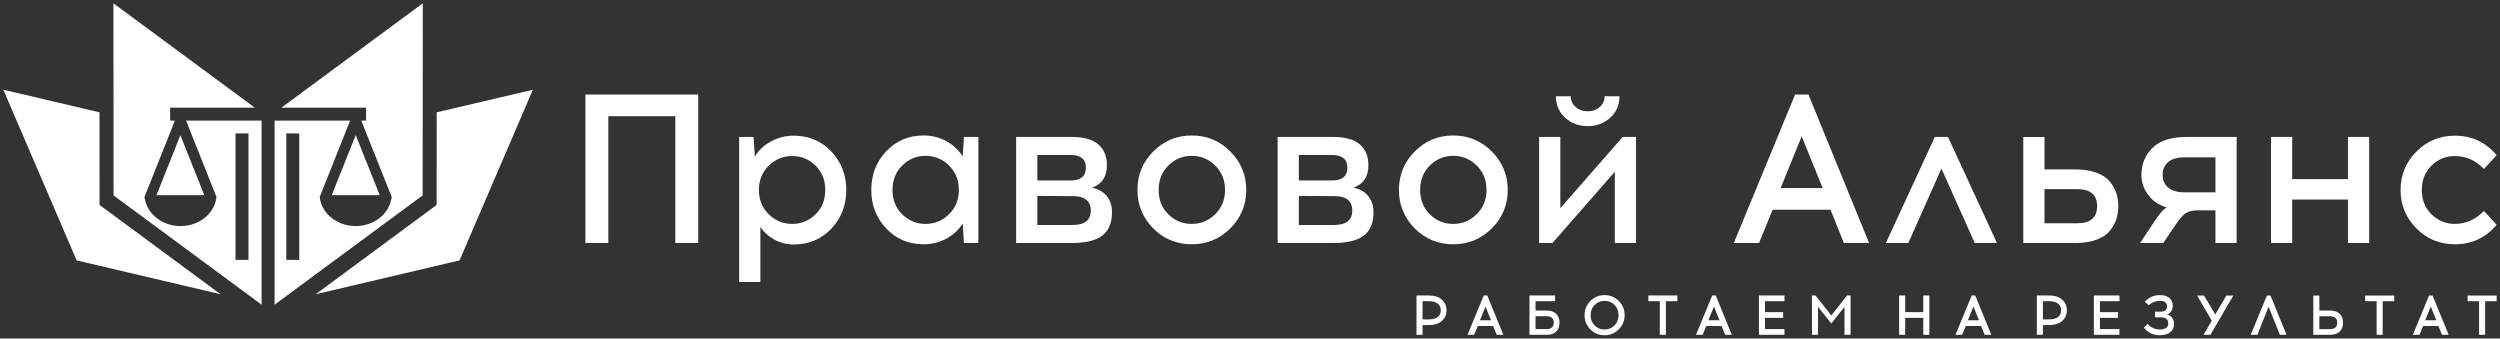
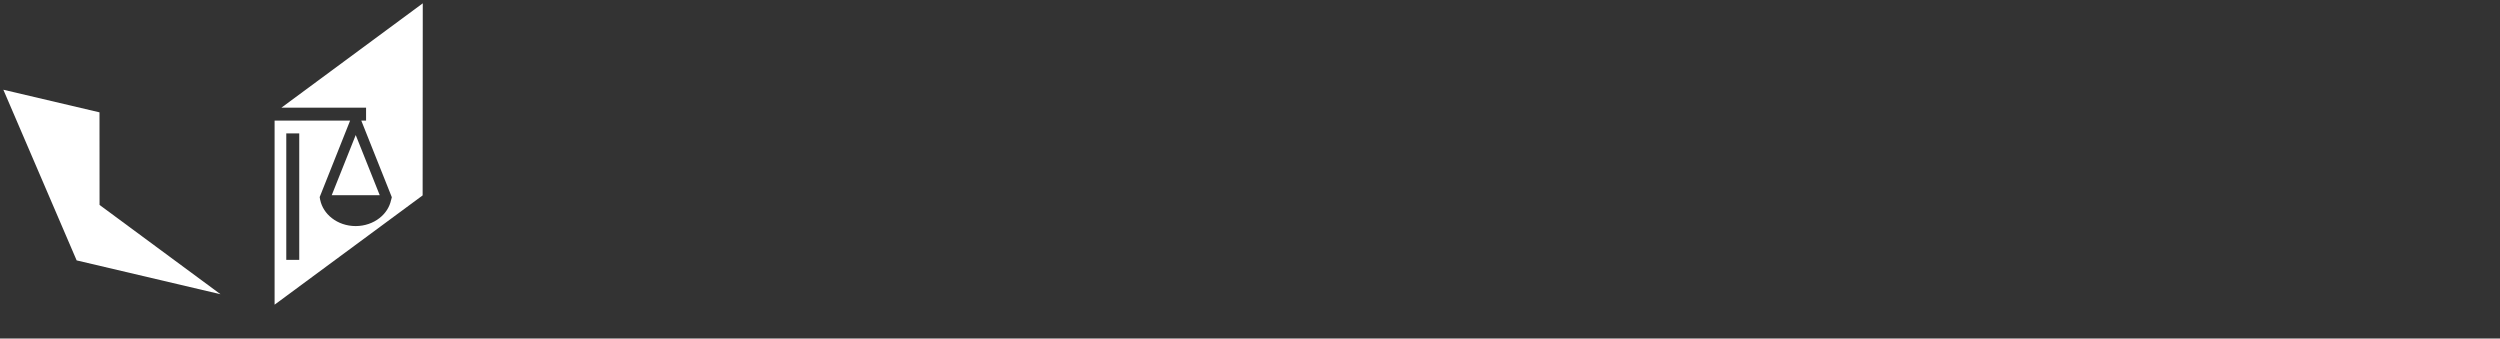
<svg xmlns="http://www.w3.org/2000/svg" xml:space="preserve" version="1.1" style="shape-rendering:geometricPrecision; text-rendering:geometricPrecision; image-rendering:optimizeQuality; fill-rule:evenodd; clip-rule:evenodd" viewBox="0 0 19200 2600">
  <rect x="0" y="0" width="19200" height="2600" fill="#333333" stroke="none" />
  <defs>
    <style type="text/css"> .fil1 {fill:white} .fil0 {fill:white;fill-rule:nonzero} </style>
  </defs>
  <g id="Слой_x0020_1">
-     <path class="fil0" d="M5362.42 1866.23l-175.91 0 0 -974 -514.68 0 0 974 -175.91 0 0 -1140.13 866.5 0 0 1140.13zm734.57 -824.15c115.09,0 210.92,40.44 287.47,121.33 76.55,80.91 114.82,179.44 114.82,295.62 0,117.28 -38.27,216.36 -114.82,297.26 -76.55,80.89 -172.38,121.34 -287.47,121.34 -53.21,0 -102.61,-12.22 -148.22,-36.65 -45.6,-24.43 -81.98,-57.28 -109.12,-98.54l0 423.48 -162.89 0 0 -1114.07 110.76 0 9.78 149.84c30.4,-48.86 72.2,-87.69 125.41,-116.45 53.2,-28.78 111.3,-43.16 174.28,-43.16zm166.14 229.64c-49.96,-48.86 -109.69,-73.28 -179.18,-73.28 -69.49,0 -129.48,24.7 -179.97,74.11 -50.5,49.39 -75.73,111.56 -75.73,186.48 0,74.93 25.23,137.09 75.73,186.5 50.49,49.41 110.48,74.11 179.97,74.11 69.49,0 129.22,-24.44 179.18,-73.3 49.94,-48.86 74.91,-111.29 74.91,-187.31 0,-76 -24.97,-138.45 -74.91,-187.31zm1250.87 594.51l-110.76 0 -9.77 -149.85c-30.41,48.86 -72.21,87.68 -125.41,116.46 -53.2,28.76 -111.29,43.16 -174.27,43.16 -115.11,0 -210.94,-40.44 -287.49,-121.35 -76.54,-80.89 -114.82,-179.42 -114.82,-295.62 0,-117.27 38.28,-216.35 114.82,-297.24 76.55,-80.89 172.38,-121.35 287.49,-121.35 62.98,0 121.07,14.66 174.27,43.99 53.2,29.31 95,68.4 125.41,117.26l9.77 -149.84 110.76 0 0 814.38zm-584.72 -219.89c49.95,48.86 109.67,73.3 179.16,73.3 69.5,0 129.5,-24.7 179.98,-74.11 50.49,-49.41 75.74,-111.57 75.74,-186.5 0,-76 -25.25,-138.71 -75.74,-188.12 -50.48,-49.41 -110.48,-74.11 -179.98,-74.11 -69.49,0 -129.21,24.7 -179.16,74.11 -49.96,49.41 -74.93,112.12 -74.93,188.12 0,76.02 24.97,138.45 74.93,187.31zm874.64 -594.49l426.73 0c92.31,0 160.44,18.99 204.41,57 43.99,38.01 65.98,91.21 65.98,159.62 0,87.95 -38.01,145.51 -114.03,172.65 49.96,10.85 87.97,32.84 114.03,65.96 26.05,33.12 39.08,74.11 39.08,122.97 0,81.44 -24.7,141.17 -74.11,179.16 -49.41,38.01 -127.31,57.02 -233.72,57.02l-428.37 0 0 -814.38zm162.88 138.44l0 195.46 255.72 0c78.17,0 117.27,-32.58 117.27,-97.74 0,-65.15 -39.63,-97.72 -118.9,-97.72l-254.09 0zm0 537.49l270.38 0c93.38,0 140.07,-36.92 140.07,-110.75 0,-73.84 -46.16,-110.76 -138.45,-110.76l-272 -1.62 0 223.13zm1185.72 -687.34c116.2,0 215,40.99 296.45,122.97 81.44,81.98 122.15,180.53 122.15,295.62 0,115.11 -40.71,213.37 -122.15,294.81 -81.45,81.44 -180.25,122.16 -296.45,122.16 -116.18,0 -214.71,-40.72 -295.62,-122.16 -80.89,-81.44 -121.33,-179.7 -121.33,-294.81 0,-116.18 40.71,-214.99 122.16,-296.43 81.44,-81.44 179.71,-122.16 294.79,-122.16zm179.99 230.47c-50.49,-49.41 -110.48,-74.11 -179.99,-74.11 -69.49,0 -129.2,24.7 -179.15,74.11 -49.96,49.41 -74.93,112.12 -74.93,188.12 0,76.02 24.97,138.45 74.93,187.31 49.95,48.86 109.66,73.3 179.15,73.3 69.51,0 129.5,-24.7 179.99,-74.11 50.49,-49.41 75.74,-111.57 75.74,-186.5 0,-76 -25.25,-138.71 -75.74,-188.12zm479.67 -219.06l426.73 0c92.3,0 160.43,18.99 204.4,57 43.99,38.01 65.98,91.21 65.98,159.62 0,87.95 -38.01,145.51 -114.03,172.65 49.96,10.85 87.97,32.84 114.03,65.96 26.05,33.12 39.09,74.11 39.09,122.97 0,81.44 -24.71,141.17 -74.12,179.16 -49.4,38.01 -127.31,57.02 -233.72,57.02l-428.36 0 0 -814.38zm162.87 138.44l0 195.46 255.72 0c78.17,0 117.27,-32.58 117.27,-97.74 0,-65.15 -39.63,-97.72 -118.9,-97.72l-254.09 0zm0 537.49l270.38 0c93.38,0 140.07,-36.92 140.07,-110.75 0,-73.84 -46.15,-110.76 -138.44,-110.76l-272.01 -1.62 0 223.13zm1185.73 -687.34c116.19,0 214.99,40.99 296.44,122.97 81.44,81.98 122.15,180.53 122.15,295.62 0,115.11 -40.71,213.37 -122.15,294.81 -81.45,81.44 -180.25,122.16 -296.44,122.16 -116.19,0 -214.72,-40.72 -295.62,-122.16 -80.89,-81.44 -121.34,-179.7 -121.34,-294.81 0,-116.18 40.71,-214.99 122.16,-296.43 81.44,-81.44 179.71,-122.16 294.8,-122.16zm179.98 230.47c-50.48,-49.41 -110.48,-74.11 -179.98,-74.11 -69.49,0 -129.21,24.7 -179.16,74.11 -49.96,49.41 -74.93,112.12 -74.93,188.12 0,76.02 24.97,138.45 74.93,187.31 49.95,48.86 109.67,73.3 179.16,73.3 69.5,0 129.5,-24.7 179.98,-74.11 50.49,-49.41 75.74,-111.57 75.74,-186.5 0,-76 -25.25,-138.71 -75.74,-188.12zm1026.12 -367.28c-47.24,43.43 -105.06,65.15 -173.47,65.15 -68.4,0 -126.22,-21.72 -173.46,-65.15 -47.24,-43.43 -70.85,-98.27 -70.85,-164.51l114.01 0c0,32.57 12.49,59.99 37.46,82.26 24.97,22.25 55.92,33.39 92.84,33.39 36.93,0 67.86,-11.14 92.85,-33.39 24.97,-22.27 37.46,-49.69 37.46,-82.26l114.01 0c0,66.24 -23.63,121.08 -70.85,164.51zm197.88 962.6l-162.87 0 0 -547.27 -478.85 547.27 -102.61 0 0 -814.38 162.87 0 0 547.25 478.85 -547.25 102.61 0 0 814.38zm1048.92 -255.73l-104.25 255.73 -193.82 0 470.72 -1140.13 102.61 0 465.83 1140.13 -193.82 0 -102.63 -255.73 -444.64 0zm223.13 -563.53l-161.24 397.41 322.49 0 -161.25 -397.41zm1073.36 247.57l-254.1 571.69 -172.64 0 376.24 -814.38 100.99 0 376.24 814.38 -171.02 0 -255.71 -571.69zm791.58 6.51l234.54 0c64.06,0 118.9,8.42 164.51,25.25 45.6,16.82 80.08,39.9 103.43,69.21 23.34,29.32 39.89,59.18 49.67,89.58 9.77,30.41 14.66,62.98 14.66,97.73 0,34.74 -4.89,67.6 -14.66,98.55 -9.78,30.93 -26.33,61.07 -49.67,90.38 -23.35,29.33 -57.83,52.41 -103.43,69.23 -45.61,16.83 -100.45,25.25 -164.51,25.25l-397.42 0 0 -814.38 162.88 0 0 249.2zm0 413.7l252.45 0c100.99,0 151.48,-43.97 151.48,-131.93 0,-86.87 -50.49,-130.3 -151.48,-130.3l-252.45 0 0 262.23zm1475.66 151.48l-162.89 0 0 -250.84 -141.69 0c-41.26,1.09 -72.76,10.32 -94.48,27.69 -21.71,17.38 -49.39,51.58 -83.06,102.62l-81.43 120.53 -177.54 0 94.46 -143.34c3.26,-4.34 10.06,-14.38 20.36,-30.12 10.32,-15.76 17.65,-26.35 21.99,-31.77 4.34,-5.43 10.87,-13.57 19.55,-24.43 8.68,-10.86 16.55,-19.54 23.61,-26.07 7.06,-6.51 14.93,-12.47 23.63,-17.91 -58.64,-16.28 -105.61,-47.77 -140.89,-94.46 -35.29,-46.69 -52.93,-98.27 -52.93,-154.73 0,-81.44 27.95,-150.4 83.87,-206.86 55.92,-56.47 143.6,-84.69 263.04,-84.69l384.4 0 0 814.38zm-162.89 -658.02l-237.79 0c-54.3,0 -95.82,11.93 -124.6,35.83 -28.78,23.89 -43.16,57.01 -43.16,99.36 0,41.25 14.38,73.83 43.16,97.72 28.78,23.89 70.3,35.84 124.6,35.84l237.79 0 0 -268.75zm1180.86 658.02l-162.87 0 0 -333.9 -428.37 0 0 333.9 -162.87 0 0 -814.38 162.87 0 0 324.12 428.37 0 0 -324.12 162.87 0 0 814.38zm658.01 -824.15c130.31,0 237.26,49.94 320.87,149.85l-97.72 105.86c-62.98,-66.23 -137.36,-99.35 -223.15,-99.35 -69.49,0 -129.2,24.42 -179.16,73.28 -49.95,48.86 -74.92,111.31 -74.92,187.31 0,76.02 24.97,138.45 74.92,187.31 49.96,48.86 109.67,73.3 179.16,73.3 83.62,0 158,-33.12 223.15,-99.36l97.72 105.87c-83.61,99.9 -190.56,149.85 -320.87,149.85 -116.18,0 -214.72,-40.72 -295.62,-122.16 -80.89,-81.44 -121.33,-179.7 -121.33,-294.81 0,-115.09 40.44,-213.35 121.33,-294.81 80.9,-81.43 179.44,-122.14 295.62,-122.14z" />
-     <path class="fil0" d="M10878.62 2269.42l97.52 0c40.28,0 72.5,10.42 96.67,31.27 24.16,20.87 36.25,48.27 36.25,82.22 0,34.23 -12.09,61.71 -36.25,82.43 -24.17,20.7 -56.39,31.06 -96.67,31.06l-50.92 0 0 75.09 -46.6 0 0 -302.07zm46.6 183.39l53.95 0c24.74,0 45.24,-5.81 61.5,-17.46 16.24,-11.67 24.38,-29.14 24.38,-52.44 0,-22.74 -8.21,-40 -24.6,-51.78 -16.41,-11.8 -36.83,-17.71 -61.28,-17.71l-53.95 0 0 139.39zm424.21 50.93l-27.61 67.75 -51.36 0 124.71 -302.07 27.19 0 123.42 302.07 -51.35 0 -27.2 -67.75 -117.8 0zm59.12 -149.31l-42.72 105.29 85.44 0 -42.72 -105.29zm384.52 30.21l81.55 0c33.67,0 59.12,8.34 76.39,25.03 17.26,16.68 25.89,39.56 25.89,68.6 0,29.36 -8.41,52.23 -25.25,68.62 -16.83,16.41 -42.51,24.6 -77.03,24.6l-128.16 0 0 -302.07 196.78 0 0 44 -150.17 0 0 71.22zm0 142.83l82.42 0c20.42,0 35.1,-4.16 44.02,-12.5 8.92,-8.35 13.38,-20.59 13.38,-36.7 0,-33.08 -19.14,-49.61 -57.4,-49.61l-82.42 0 0 98.81zm421.19 -215.98c29.91,-30.07 66.16,-45.1 108.74,-45.1 42.58,0 78.91,15.03 108.97,45.1 30.06,30.06 45.1,66.39 45.1,108.96 0,42.58 -15.04,78.91 -45.1,108.97 -30.06,30.07 -66.39,45.1 -108.97,45.1 -42.58,0 -78.83,-15.03 -108.74,-45.1 -29.93,-30.06 -44.89,-66.39 -44.89,-108.97 0,-42.57 14.96,-78.9 44.89,-108.96zm185.12 30.21c-20.72,-20.87 -46.17,-31.29 -76.38,-31.29 -30.2,0 -55.6,10.42 -76.17,31.29 -20.57,20.85 -30.86,47.1 -30.86,78.75 0,31.94 10.29,58.26 30.86,78.97 20.57,20.71 45.97,31.08 76.17,31.08 30.21,0 55.66,-10.37 76.38,-31.08 20.72,-20.71 31.07,-47.03 31.07,-78.97 0,-31.65 -10.35,-57.9 -31.07,-78.75zm394.44 -28.28l0 258.07 -46.61 0 0 -258.07 -88.03 0 0 -44 223.1 0 0 44 -88.46 0zm310.28 190.32l-27.61 67.75 -51.36 0 124.72 -302.07 27.18 0 123.42 302.07 -51.35 0 -27.2 -67.75 -117.8 0zm59.12 -149.31l-42.71 105.29 85.43 0 -42.72 -105.29zm391.86 42.72l139.37 0 0 44.01 -139.37 0 0 86.31 149.74 0 0 44.02 -196.35 0 0 -302.07 196.35 0 0 44 -149.74 0 0 83.73zm657.24 174.34l-46.6 0 0 -214.91 -101.42 127.75 -101.84 -127.75 0 214.91 -46.62 0 0 -302.07 27.19 0 121.27 153.18 121.26 -153.18 26.76 0 0 302.07zm605.02 0l-46.61 0 0 -130.33 -138.95 0 0 130.33 -46.61 0 0 -302.07 46.61 0 0 127.73 138.95 0 0 -127.73 46.61 0 0 302.07zm279.64 -67.75l-27.61 67.75 -51.36 0 124.72 -302.07 27.18 0 123.42 302.07 -51.35 0 -27.2 -67.75 -117.8 0zm59.12 -149.31l-42.72 105.29 85.44 0 -42.72 -105.29zm486.8 -85.01l97.52 0c40.28,0 72.5,10.42 96.67,31.27 24.16,20.87 36.25,48.27 36.25,82.22 0,34.23 -12.09,61.71 -36.25,82.43 -24.17,20.7 -56.39,31.06 -96.67,31.06l-50.92 0 0 75.09 -46.6 0 0 -302.07zm46.6 183.39l53.94 0c24.75,0 45.25,-5.81 61.51,-17.46 16.24,-11.67 24.38,-29.14 24.38,-52.44 0,-22.74 -8.21,-40 -24.61,-51.78 -16.4,-11.8 -36.82,-17.71 -61.28,-17.71l-53.94 0 0 139.39zm438.03 -55.66l139.38 0 0 44.01 -139.38 0 0 86.31 149.74 0 0 44.02 -196.34 0 0 -302.07 196.34 0 0 44 -149.74 0 0 83.73zm423.35 -3.46l39.26 0c35.1,0 52.66,-13.66 52.66,-40.99 0,-13.23 -4.39,-23.6 -13.17,-31.07 -8.78,-7.49 -22.23,-11.37 -40.35,-11.65l-2.58 0c-14.4,0 -29.36,3.09 -44.89,9.27 -15.53,6.19 -28.62,14.61 -39.26,25.25l-30.21 -28.05c14.1,-15.54 31.14,-27.76 51.13,-36.68 19.99,-8.92 40.49,-13.38 61.5,-13.38l3.01 0c18.42,0 34.45,2.58 48.13,7.77 13.66,5.18 23.95,11.94 30.84,20.29 6.91,8.34 11.95,16.82 15.11,25.45 3.17,8.63 4.75,17.55 4.75,26.76 0,16.69 -3.88,31.14 -11.65,43.37 -7.76,12.22 -18.7,20.79 -32.79,25.68 16.97,3.73 30.27,12.15 39.91,25.23 9.64,13.1 14.46,28.71 14.46,46.83 0,25.9 -9.14,46.75 -27.41,62.58 -18.26,15.82 -45.95,23.87 -83.07,24.17l-2.59 0c-24.45,0 -47.04,-5.33 -67.74,-15.98 -20.72,-10.65 -37.84,-25.03 -51.36,-43.15l30.21 -28.05c10.07,13.23 23.23,23.74 39.49,31.51 16.25,7.77 33.15,11.65 50.7,11.65l2.59 0c20.14,0 35.95,-3.96 47.47,-11.87 11.5,-7.92 17.26,-19.79 17.26,-35.6 0,-13.81 -4.53,-24.89 -13.6,-33.23 -9.06,-8.34 -22.8,-12.52 -41.21,-12.52l-46.6 0 0 -43.59zm425.06 177.8l-53.07 0 63.43 -108.75 -112.63 -193.32 53.08 0 86.31 145.42 85.87 -145.42 53.08 0 -176.07 302.07zm447.09 -216.21l-86.31 216.21 -51.36 0 124.72 -302.07 27.18 0 123.42 302.07 -51.34 0 -86.31 -216.21zm389.68 29.36l79.41 0c33.37,0 58.76,8.34 76.17,25.03 17.41,16.68 26.1,39.56 26.1,68.6 0,29.06 -8.41,51.86 -25.23,68.41 -16.83,16.54 -42.51,24.81 -77.04,24.81l-126.01 0 0 -302.07 46.6 0 0 115.22zm0 142.83l80.27 0c20.14,0 34.67,-4.16 43.59,-12.5 8.92,-8.35 13.38,-20.59 13.38,-36.7 0,-33.08 -18.99,-49.61 -56.97,-49.61l-80.27 0 0 98.81zm486.36 -214.05l0 258.07 -46.61 0 0 -258.07 -88.03 0 0 -44 223.1 0 0 44 -88.46 0zm310.28 190.32l-27.61 67.75 -51.36 0 124.71 -302.07 27.19 0 123.41 302.07 -51.34 0 -27.2 -67.75 -117.8 0zm59.12 -149.31l-42.72 105.29 85.44 0 -42.72 -105.29zm417.31 -41.01l0 258.07 -46.6 0 0 -258.07 -88.04 0 0 -44 223.11 0 0 44 -88.47 0z" />
    <polygon class="fil1" points="588.61,1999.84 25.74,689.12 764.09,862.75 764.59,1573.93 1693.57,2259.68 " />
-     <path class="fil1" d="M1569.31 1499.36l-183.91 -460.79 -183.83 460.79 367.74 0zm-697.11 1.29l-1.04 -1475.17 1085.33 801.17 -649.91 0 0 99.6 36.69 0 -103.53 260.07 -125.12 313.52 0.2 0.39 -5.88 14.79 5.21 20.73 0.31 0c11.42,55.03 43.52,103.58 88.93,139.09 48.82,38.21 113.02,61.4 183.18,61.4 70.19,0 134.39,-23.19 183.19,-61.4 45.43,-35.51 77.53,-84.06 88.96,-139.09l0.28 0 3.92 -22.19 -5.66 -14.2 0 0 0 0 -228.08 -573.11 580 0 0 1413.66 -1136.98 -839.26zm1036.03 495.21l-99.63 0 0 -971.3 99.63 0 0 971.3z" />
    <path class="fil1" d="M2547.53 1499.36l184.41 -462.27 184.5 462.27 -368.91 0zm698.28 1.29l1.04 -1475.17 -1085.33 801.17 649.89 0 0 99.6 -36.7 0 103.95 261.16 130.41 326.94 -0.31 0 0.28 0.67 -5.21 20.73 -0.3 0c-11.43,55.03 -43.56,103.58 -88.96,139.09 -48.8,38.21 -112.99,61.4 -183.19,61.4 -70.19,0 -134.36,-23.19 -183.18,-61.4 -45.41,-35.51 -77.51,-84.06 -88.96,-139.09l-0.28 0 -3.9 -22.19 5.63 -14.2 0 0 0 0 228.12 -573.11 -580 0 0 1413.69 1137 -839.29zm-947.6 495.21l-99.6 0 0 -971.3 99.6 0 0 971.3z" />
-     <polygon class="fil1" points="3529.4,1999.84 4092.27,689.12 3353.92,862.75 3353.42,1573.93 2424.44,2259.68 " />
  </g>
</svg>